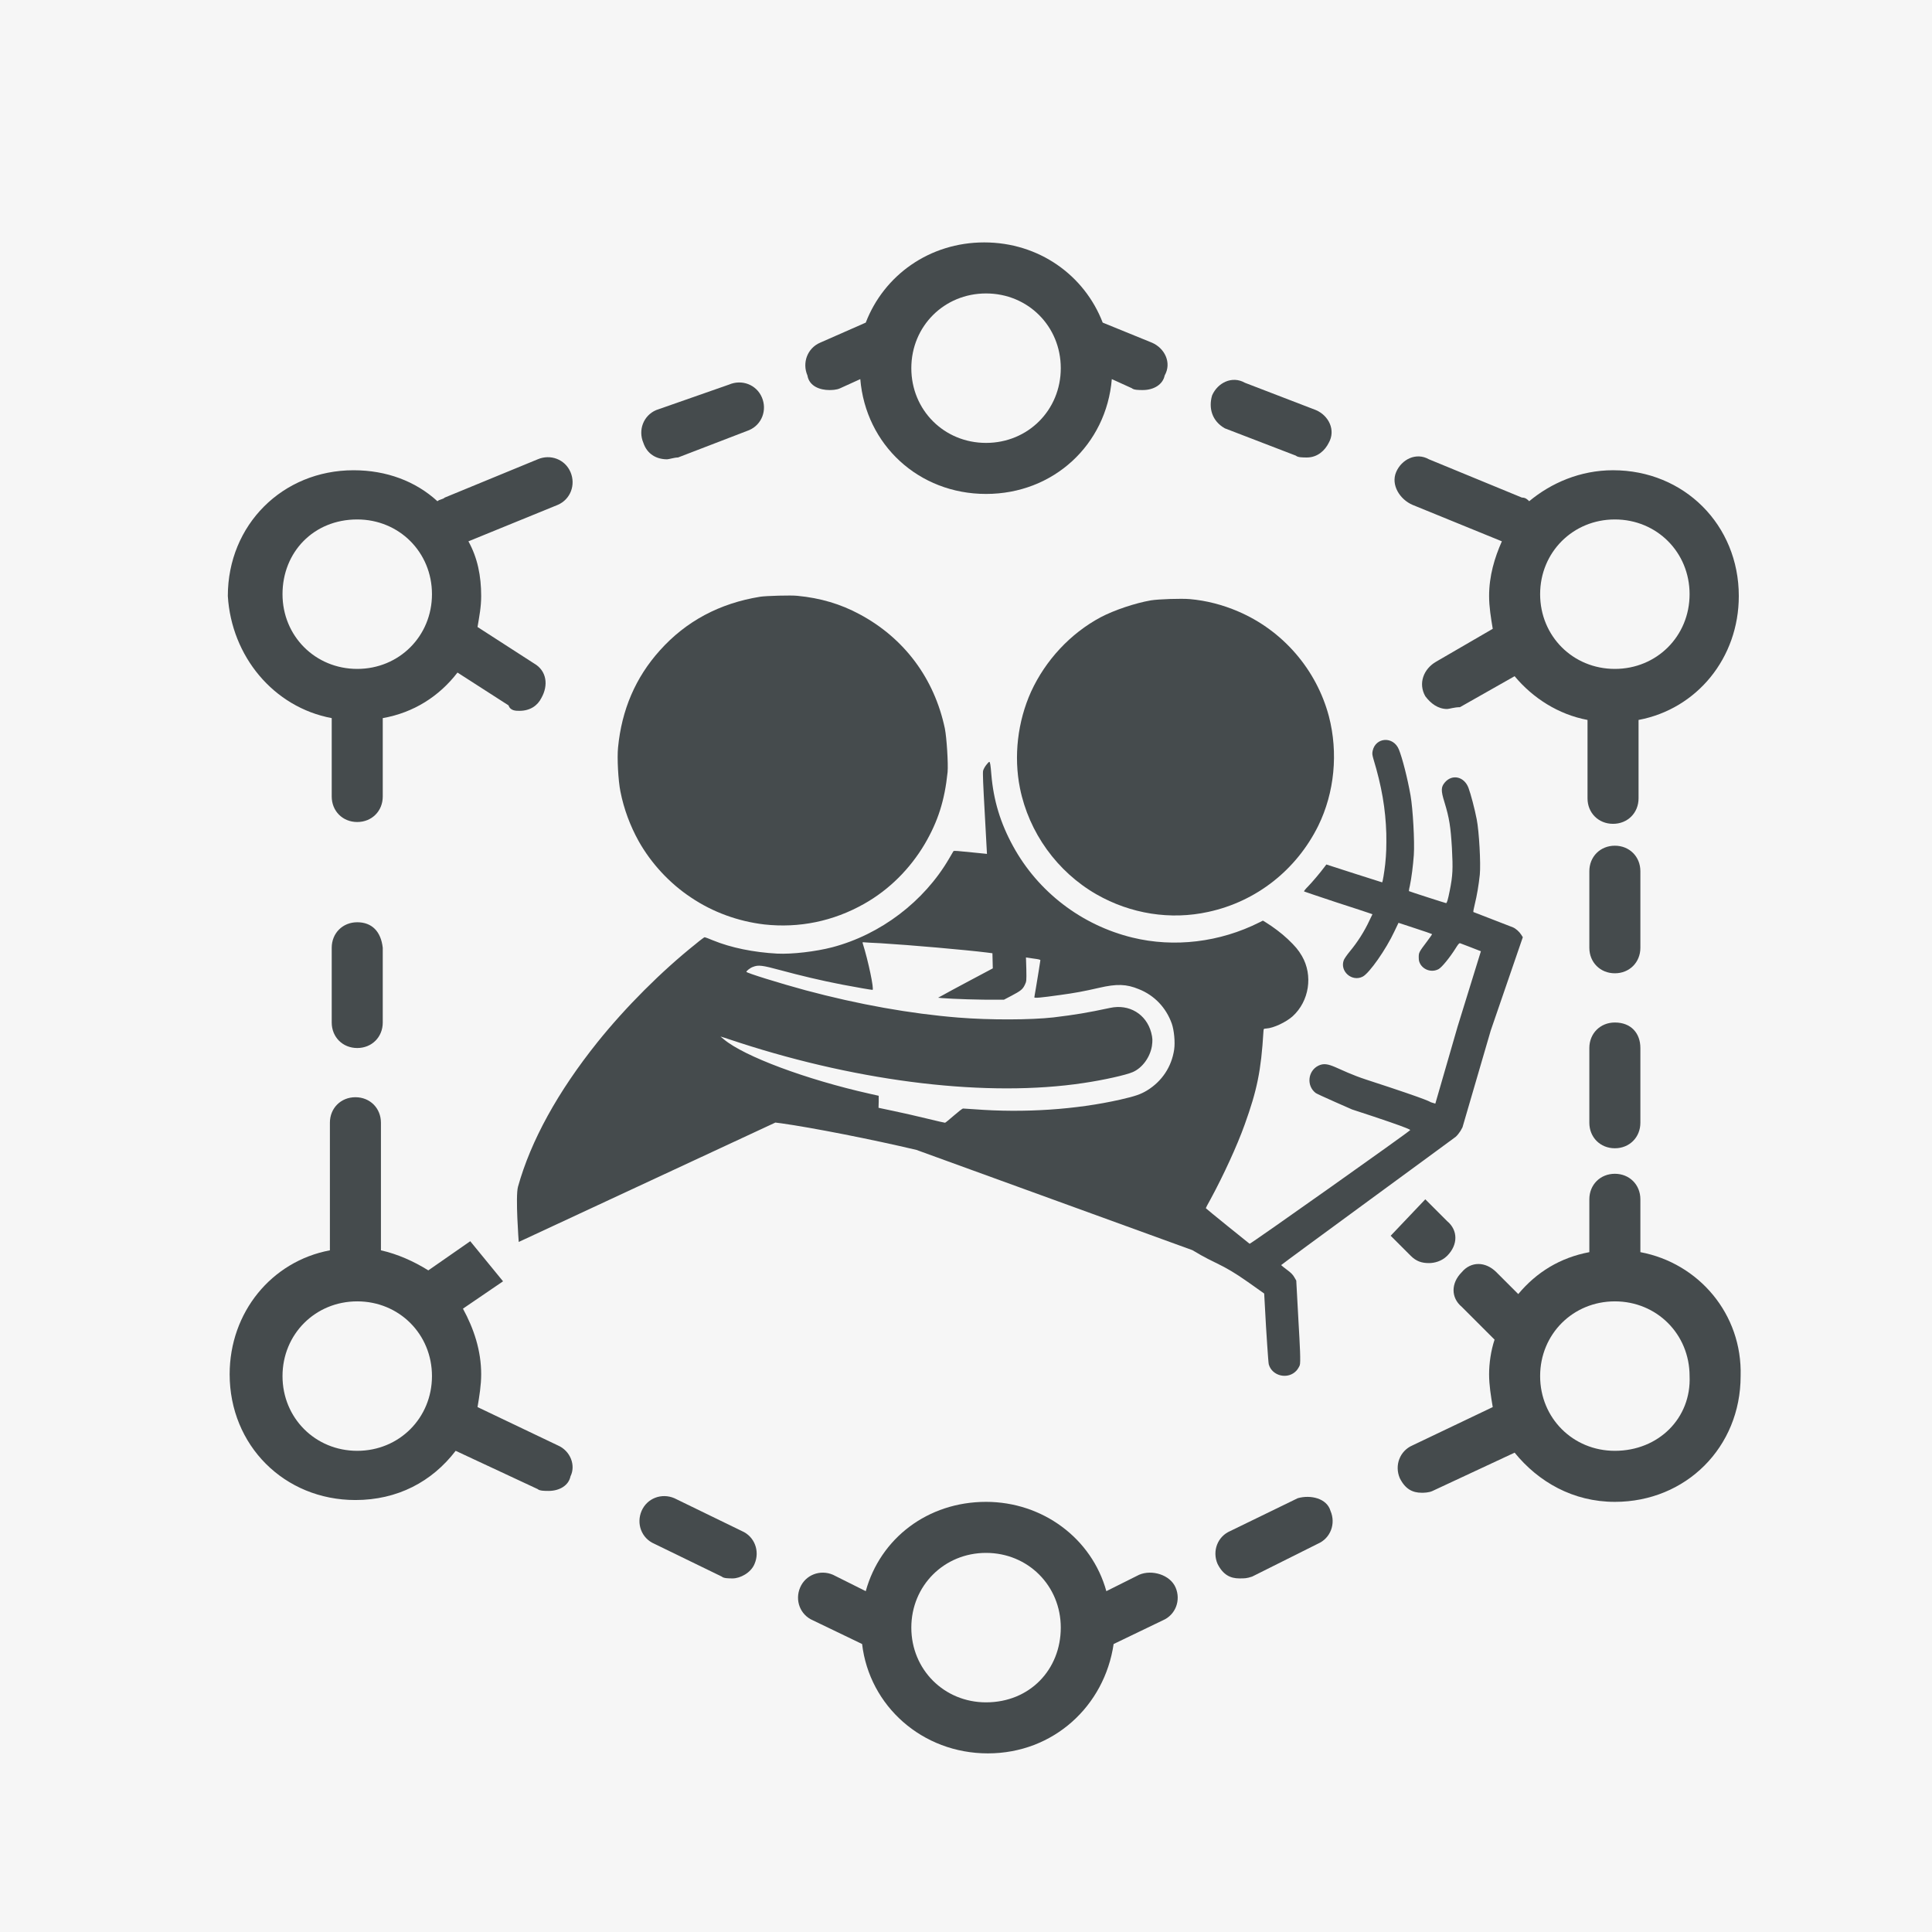
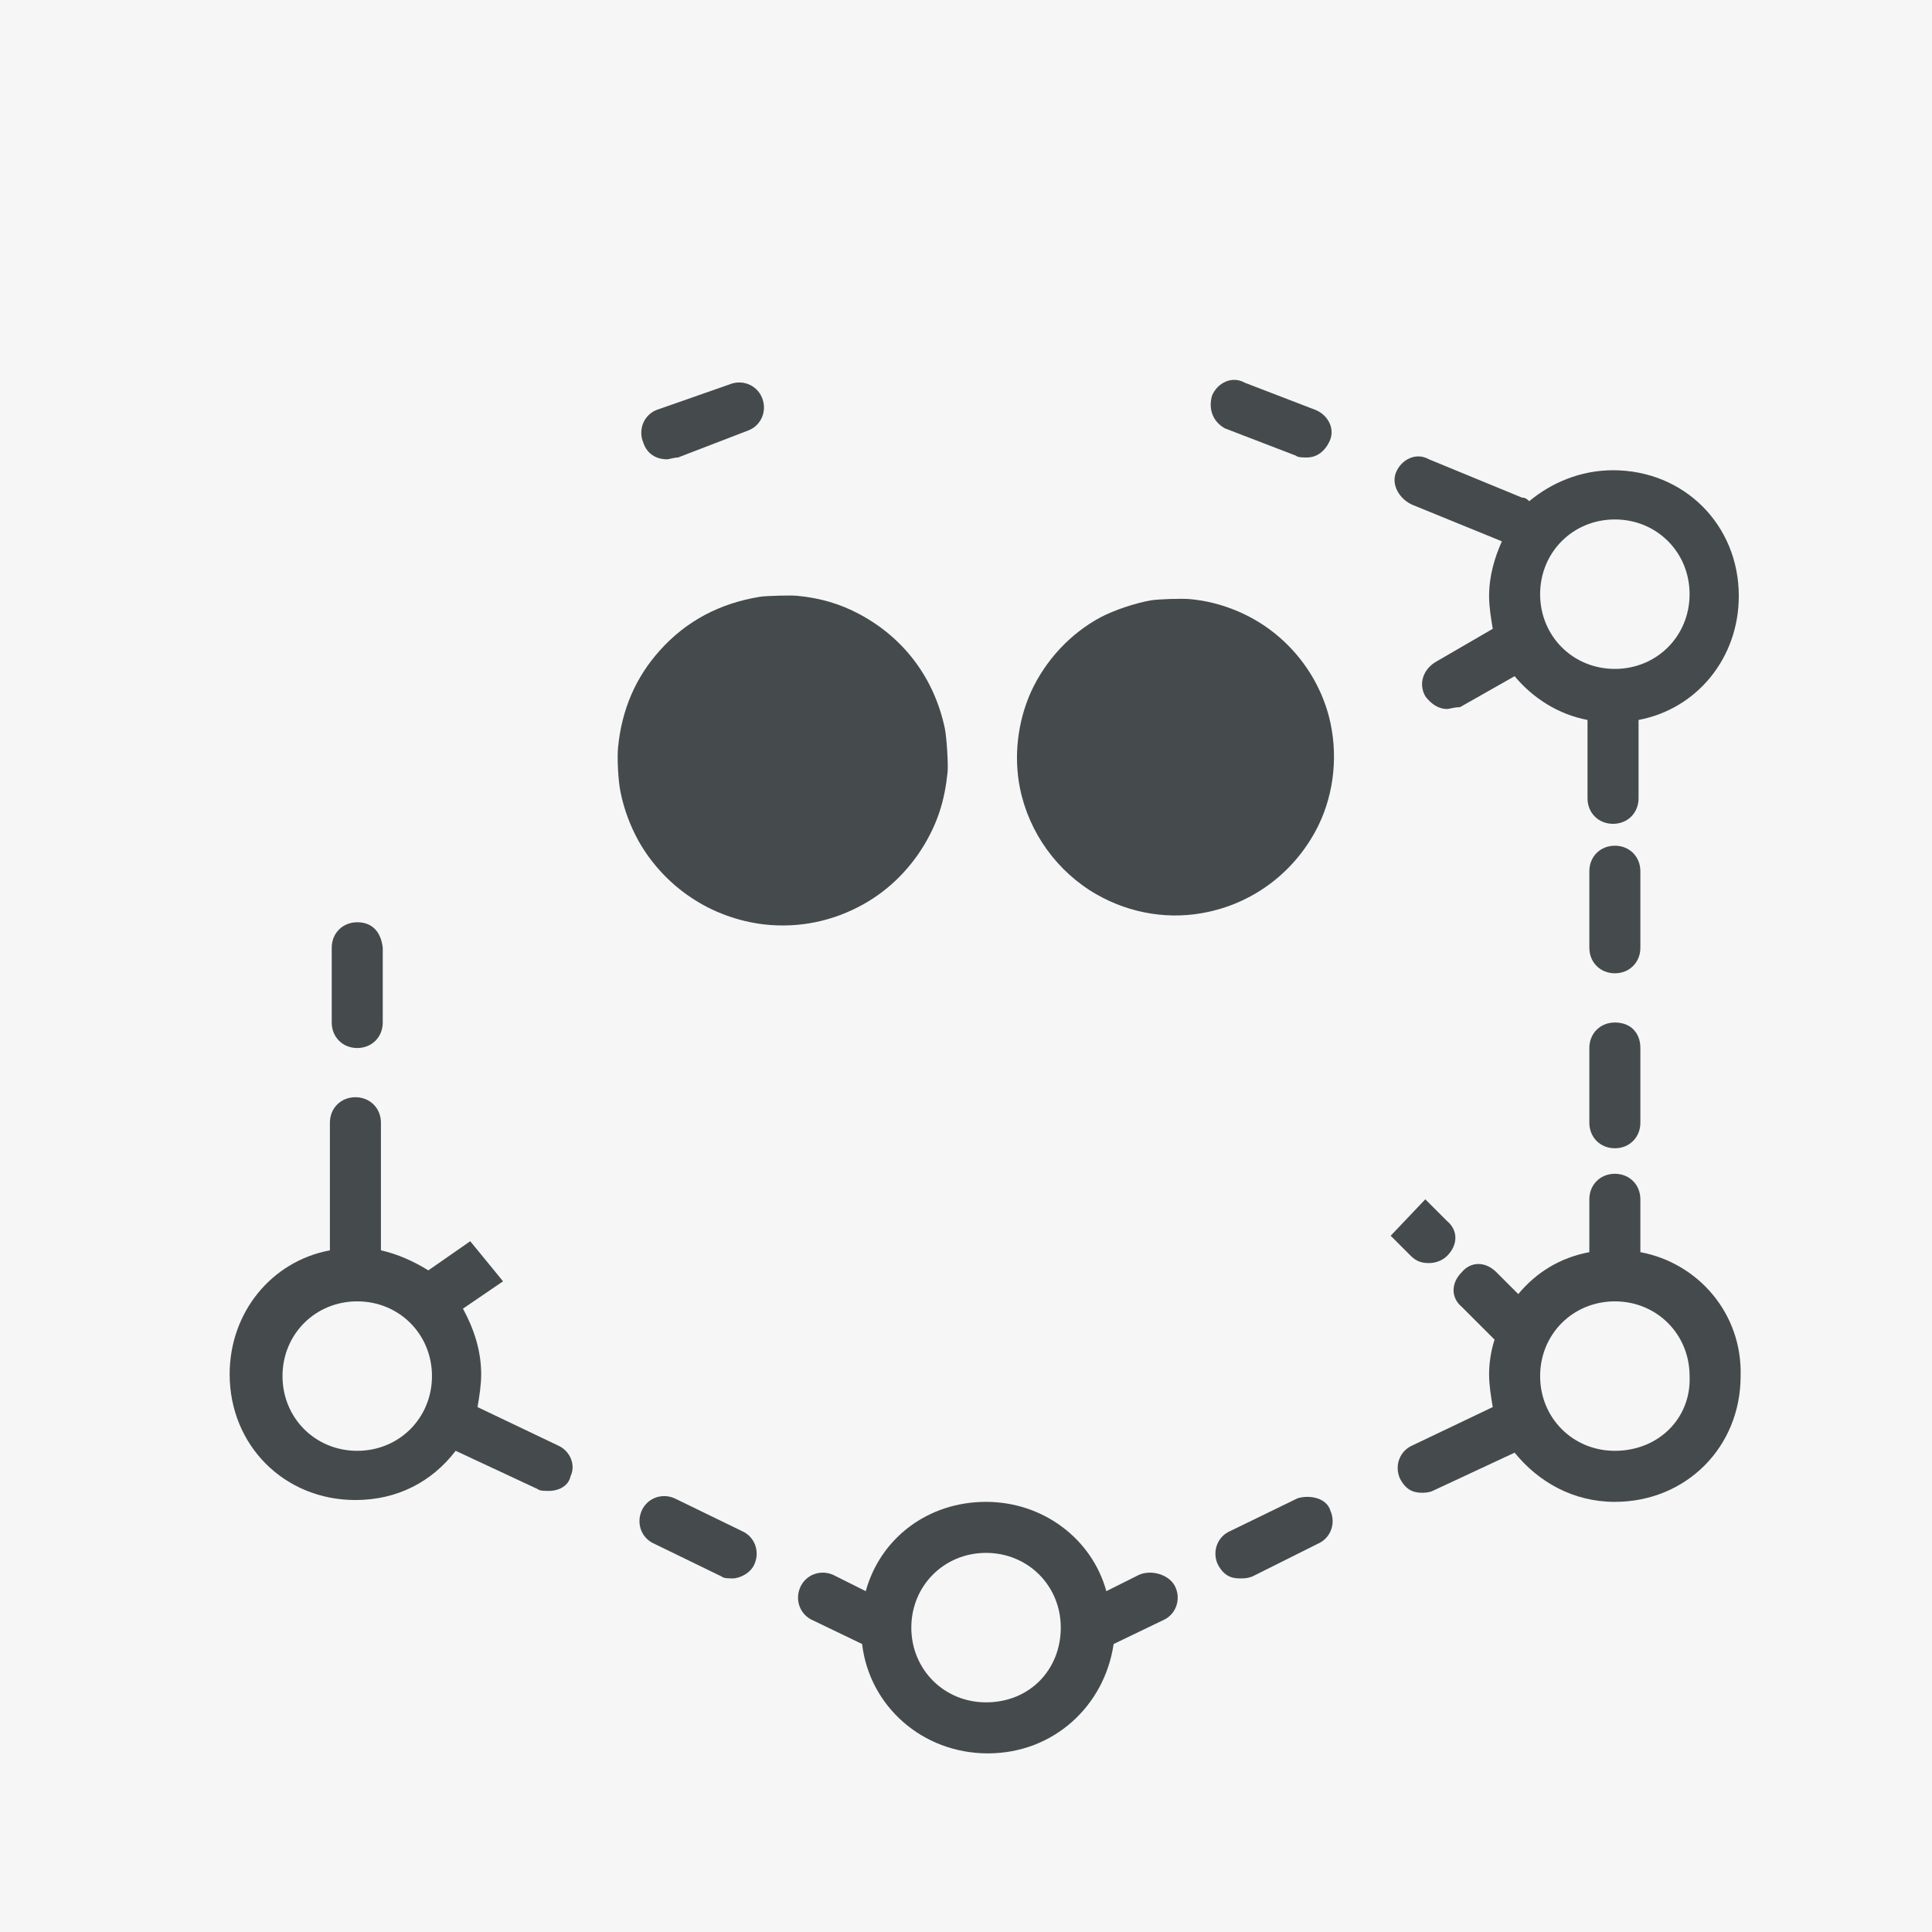
<svg xmlns="http://www.w3.org/2000/svg" version="1.1" x="0px" y="0px" viewBox="0 0 106 106" style="enable-background:new 0 0 106 106;" xml:space="preserve">
  <style type="text/css">
	.st0{fill:#F6F6F6;}
	.st1{fill:#454B4D;}
</style>
  <g id="圖層_2">
    <g id="圖層_3">
      <g id="圖層_1_2_">
        <rect x="-0.1" y="-0.1" class="st0" width="106.2" height="106.1" />
      </g>
    </g>
  </g>
  <g id="圖層_3_1_">
    <g transform="translate(1 1)">
      <g>
        <g>
          <path class="st1" d="M18.6,49.6c-0.8,0-1.4,0.6-1.4,1.4v4.1c0,0.8,0.6,1.4,1.4,1.4s1.4-0.6,1.4-1.4V51      C19.9,50.1,19.4,49.6,18.6,49.6z" />
          <path class="st1" d="M39.7,83L36,81.2c-0.7-0.3-1.5,0-1.8,0.7c-0.3,0.7,0,1.5,0.7,1.8l3.7,1.8c0.1,0.1,0.4,0.1,0.6,0.1      c0.4,0,1-0.3,1.2-0.8C40.7,84.1,40.4,83.3,39.7,83z" />
          <path class="st1" d="M87.6,55.1c-0.8,0-1.4,0.6-1.4,1.4v4.1c0,0.8,0.6,1.4,1.4,1.4c0.8,0,1.4-0.6,1.4-1.4v-4.1      C89,55.7,88.5,55.1,87.6,55.1z" />
          <path class="st1" d="M89,46.8c0-0.8-0.6-1.4-1.4-1.4c-0.8,0-1.4,0.6-1.4,1.4V51c0,0.8,0.6,1.4,1.4,1.4c0.8,0,1.4-0.6,1.4-1.4      V46.8z" />
-           <path class="st1" d="M17.2,38.4v4.3c0,0.8,0.6,1.4,1.4,1.4s1.4-0.6,1.4-1.4v-4.3c1.7-0.3,3.1-1.2,4.1-2.5l2.8,1.8      C27,38,27.3,38,27.5,38c0.6,0,1-0.3,1.2-0.7c0.4-0.7,0.3-1.5-0.4-1.9l-3.1-2c0.1-0.6,0.2-1.1,0.2-1.7c0-1.1-0.2-2.1-0.7-3l4.9-2      c0.7-0.3,1-1.1,0.7-1.8c-0.3-0.7-1.1-1-1.8-0.7l-5.1,2.1c-0.1,0.1-0.3,0.1-0.4,0.2c-1.2-1.1-2.8-1.7-4.6-1.7      c-3.9,0-6.9,3-6.9,6.9C11.7,35,14,37.8,17.2,38.4z M18.6,27.5c2.3,0,4.1,1.8,4.1,4.1c0,2.3-1.8,4.1-4.1,4.1s-4.1-1.8-4.1-4.1      S16.2,27.5,18.6,27.5z" />
          <path class="st1" d="M89,67.7v-2.9c0-0.8-0.6-1.4-1.4-1.4c-0.8,0-1.4,0.6-1.4,1.4v2.9c-1.6,0.3-2.9,1.1-3.9,2.3l-1.2-1.2      c-0.6-0.6-1.4-0.6-1.9,0c-0.6,0.6-0.6,1.4,0,1.9l1.8,1.8c-0.2,0.6-0.3,1.3-0.3,1.9c0,0.6,0.1,1.2,0.2,1.8l-4.4,2.1      c-0.7,0.3-1,1.1-0.7,1.8c0.3,0.6,0.7,0.8,1.2,0.8c0.1,0,0.4,0,0.6-0.1l4.5-2.1c1.3,1.6,3.2,2.7,5.5,2.7c3.9,0,6.9-3,6.9-6.9      C94.6,71.1,92.2,68.3,89,67.7z M87.6,78.6c-2.3,0-4.1-1.8-4.1-4.1s1.8-4.1,4.1-4.1s4.1,1.8,4.1,4.1C91.8,76.8,90,78.6,87.6,78.6      z" />
          <path class="st1" d="M61.5,85.4l-1.8,0.9c-0.8-2.9-3.5-4.9-6.6-4.9c-3.2,0-5.8,2-6.6,4.9l-1.8-0.9c-0.7-0.3-1.5,0-1.8,0.7      c-0.3,0.7,0,1.5,0.7,1.8l2.7,1.3c0.4,3.4,3.3,6,6.9,6s6.4-2.6,6.9-6l2.7-1.3c0.7-0.3,1-1.1,0.7-1.8S62.2,85.1,61.5,85.4z       M53.1,92.4c-2.3,0-4.1-1.8-4.1-4.1c0-2.3,1.8-4.1,4.1-4.1s4.1,1.8,4.1,4.1S55.5,92.4,53.1,92.4z" />
          <path class="st1" d="M70.2,81.2L66.5,83c-0.7,0.3-1,1.1-0.7,1.8c0.3,0.6,0.7,0.8,1.2,0.8c0.3,0,0.4,0,0.7-0.1l3.6-1.8      c0.7-0.3,1-1.1,0.7-1.8C71.8,81.2,70.9,81,70.2,81.2z" />
          <path class="st1" d="M66.2,22.5l3.9,1.5c0.1,0.1,0.4,0.1,0.6,0.1c0.6,0,1-0.4,1.2-0.8c0.4-0.7,0-1.5-0.7-1.8L67.3,20      c-0.7-0.4-1.5,0-1.8,0.7C65.3,21.4,65.5,22.1,66.2,22.5z" />
          <path class="st1" d="M76.5,26.7l4.9,2c-0.4,0.9-0.7,1.9-0.7,3c0,0.6,0.1,1.2,0.2,1.8l-3.1,1.8c-0.7,0.4-1,1.2-0.6,1.9      c0.3,0.4,0.7,0.7,1.2,0.7c0.1,0,0.4-0.1,0.7-0.1l3-1.7c1,1.2,2.4,2.1,4,2.4v4.3c0,0.8,0.6,1.4,1.4,1.4c0.8,0,1.4-0.6,1.4-1.4      v-4.3c3.2-0.6,5.5-3.4,5.5-6.8c0-3.9-3-6.9-6.9-6.9c-1.8,0-3.4,0.7-4.6,1.7c-0.1-0.1-0.2-0.2-0.4-0.2l-5.1-2.1      c-0.7-0.4-1.5,0-1.8,0.7C75.3,25.6,75.8,26.4,76.5,26.7z M87.6,27.5c2.3,0,4.1,1.8,4.1,4.1c0,2.3-1.8,4.1-4.1,4.1      c-2.3,0-4.1-1.8-4.1-4.1S85.3,27.5,87.6,27.5z" />
          <path class="st1" d="M35.6,24.2c0.1,0,0.4-0.1,0.6-0.1l3.9-1.5c0.7-0.3,1-1.1,0.7-1.8c-0.3-0.7-1.1-1-1.8-0.7L35,21.5      c-0.7,0.3-1,1.1-0.7,1.8C34.5,23.9,35,24.2,35.6,24.2z" />
-           <path class="st1" d="M44.5,20.4c0.1,0,0.4,0,0.6-0.1l1.1-0.5c0.3,3.6,3.2,6.3,6.9,6.3s6.6-2.7,6.9-6.3l1.1,0.5      c0.1,0.1,0.4,0.1,0.6,0.1c0.6,0,1.1-0.3,1.2-0.8c0.4-0.7,0-1.5-0.7-1.8l-2.7-1.1c-1-2.6-3.5-4.4-6.5-4.4c-3,0-5.5,1.8-6.5,4.4      L44,17.8c-0.7,0.3-1,1.1-0.7,1.8C43.4,20.2,44,20.4,44.5,20.4z M53.1,15.1c2.3,0,4.1,1.8,4.1,4.1s-1.8,4.1-4.1,4.1      c-2.3,0-4.1-1.8-4.1-4.1S50.8,15.1,53.1,15.1z" />
        </g>
      </g>
    </g>
    <path class="st1" d="M30.6,79.3l-4.4-2.1c0.1-0.6,0.2-1.2,0.2-1.8c0-1.3-0.4-2.5-1-3.6l2.2-1.5l-1.8-2.2l-2.3,1.6   c-0.8-0.5-1.7-0.9-2.6-1.1v-7c0-0.8-0.6-1.4-1.4-1.4c-0.8,0-1.4,0.6-1.4,1.4v7c-3.2,0.6-5.5,3.4-5.5,6.8c0,3.9,3,6.9,6.9,6.9   c2.3,0,4.2-1,5.5-2.7l4.5,2.1c0.1,0.1,0.4,0.1,0.6,0.1c0.6,0,1.1-0.3,1.2-0.8C31.6,80.4,31.3,79.6,30.6,79.3z M19.6,79.6   c-2.3,0-4.1-1.8-4.1-4.1c0-2.3,1.8-4.1,4.1-4.1c2.3,0,4.1,1.8,4.1,4.1C23.7,77.8,21.9,79.6,19.6,79.6z" />
    <g>
      <path class="st1" d="M78.2,65.8l-1.9,2l1.1,1.1c0.3,0.3,0.6,0.4,1,0.4c0.3,0,0.7-0.1,1-0.4c0.6-0.6,0.6-1.4,0-1.9L78.2,65.8z" />
    </g>
    <g transform="translate(0,2600) scale(0.1,-0.1)">
      <path class="st1" d="M417.1,25672.6c-22.3-3.6-40.7-13.4-55.1-29.5c-13.3-14.8-20.9-32.5-22.9-53.2c-0.6-5.7,0.1-18.3,1.3-24.2    c1.9-9.6,5.3-18.7,10-27.2c6.8-12.1,16.9-23.1,28.7-30.9c12-8.1,25.9-13.1,40.2-14.8c19.1-2.1,37.8,1.7,54.8,11.3    c13.7,7.7,25.2,19.2,33.3,32.9c7.2,12.3,10.9,23.8,12.5,39.4c0.4,4.5-0.5,18.9-1.5,23.9c-5.8,27.5-22.3,49.6-46.8,62.7    c-10.4,5.6-21.5,8.9-34.1,10.1C434.2,25673.5,420.3,25673.1,417.1,25672.6z" />
      <path class="st1" d="M631.4,25670.6c-8.6-1.5-20-5.3-27.6-9.3c-16.6-8.9-30.2-23.6-38.1-40.8c-7.4-16.4-9.6-35.5-6.1-52.9    c4.9-24.4,20.4-45.9,42-58.3c18.7-10.7,40.6-14.2,61.4-9.6c26.3,5.7,48.3,23,60.3,47.3c8.9,18.2,11,40,5.8,60    c-6.8,25.6-25.2,47-49.7,57.5c-8.6,3.7-17.5,6-26.6,6.8C648.1,25671.7,635.7,25671.3,631.4,25670.6z" />
-       <path class="st1" d="M654.2,25314.1c13.7-8.3,15.6-7,30.5-17.5l8.9-6.3l1-18.1c0,0,1.2-19.4,1.5-20.7c1.8-6.6,10.7-8.6,15.3-3.4    c0.6,0.7,1.4,2,1.7,2.8c0.6,1.4,0.1,10.8-0.7,24.4l-1.2,22.1l-1.1,1.9c-0.8,1.4-1.9,2.5-4.1,4.1c-1.6,1.2-3.1,2.4-3.1,2.5    c-0.1,0.2,95,69.7,95.8,70.4c0.8,0.7,1.9,2.1,2.6,3.2l1.1,2l15.5,53.1l17.6,51.2l-0.9,1.4c-1,1.6-2.9,3.3-4.5,4    c-0.6,0.3-21.6,8.3-21.7,8.4c-0.2,0.1,0.2,2,0.7,4.1c1.2,4.8,2.2,10.7,2.8,16.4c0.6,6.1-0.4,23.9-1.7,30.4    c-1.1,5.7-3.3,14-4.5,17.2c-2.3,6.2-8.9,7.8-13,3c-2.1-2.5-2.2-4.4-0.2-10.8c2.7-8.8,3.4-13.6,4.1-25.1c0.6-11.6,0.5-15-1.2-23.5    c-1-5-1.5-6.7-2-6.8c-0.3,0-20.2,6.4-20.4,6.6c0,0.1,0.1,1.3,0.5,2.8c0.9,4.2,1.8,11.3,2.2,17c0.5,7.3-0.5,25.3-1.8,32.7    c-1.7,9.6-4.5,20.5-6.4,25.2c-3,7.4-12.8,6.8-14.4-0.8c-0.3-1.5-0.2-2.1,0.4-4.3c4.6-15.1,6.7-27.6,7.1-41    c0.1-7.2,0-11.1-0.6-16.8c-0.5-4.4-1.4-10-1.7-10c-0.1,0-7,2.2-15.4,4.9l-15.2,4.9l-0.9-1.2c-2.6-3.5-6.7-8.3-9-10.7    c-1.4-1.4-2.5-2.7-2.3-2.9c0.2-0.1,8.1-2.8,17.5-5.9c9.5-3.1,17.9-5.8,18.6-6.1l1.4-0.5l-1.5-3.1c-3-6.5-6.7-12.2-11-17.4    c-1.4-1.7-2.8-3.7-3.2-4.6c-2.4-6.2,4.5-12.2,10.4-9.1c3.6,1.9,12.7,14.8,17.4,24.9l2.2,4.6l9.1-3c5-1.6,9.2-3.1,9.3-3.2    c0.1-0.1-1.1-1.8-2.6-3.8c-4.6-6.1-4.7-6.3-4.7-8.9c0-1.8,0.2-2.5,0.9-3.8c2.1-3.4,6.5-4.6,10-2.7c1.8,1,6.1,6.3,9.2,11.2    c1.5,2.4,2,3.1,2.6,3c0.4-0.1,11.4-4.4,11.4-4.4l-12.8-41.4l-12.2-42.2l-2.3,0.7c-1.3,0.4,2.4,0.1-35.4,12.4    c-16.6,5.4-20.7,10.6-26.5,7.7c-5.8-2.9-6.6-11.1-1.4-15c1.1-0.8,19.9-9,19.9-9c36.9-12,31.6-11.3,31.8-11.4    c0.2-0.4-87.5-62.5-88-62.3c-0.2,0.1-24,19.3-24,19.5c0,0.2,1.1,2.4,2.6,5c7,12.9,14.6,29.4,18.7,40.9c6.8,18.9,9,29.5,10.3,51.1    c0.1,1.5,0.1,1.5,1.5,1.6c4,0.2,10.9,3.5,14.5,6.7c9.1,8.3,11.3,22.4,5.1,33.1c-2,3.4-3.7,5.4-7.8,9.3c-3.5,3.3-8.1,6.7-11.8,9    l-1.8,1.1l-1.8-0.9c-21.8-11-46.9-14-69.8-8.4c-27.9,6.8-51.8,25.1-65.5,50.2c-6.9,12.6-10.7,25-11.9,39.3    c-0.4,5.2-0.7,6.9-1.1,6.9c-0.3,0-1-0.8-1.7-1.7c-0.7-0.9-1.5-2.3-1.7-3.1c-0.3-1,0-7.6,0.9-23.6l1.2-22.1l-0.8,0.1    c-0.5,0-3.6,0.4-7,0.7c-3.4,0.3-7.1,0.7-8.3,0.8c-1.2,0.1-2.2,0.1-2.3-0.1c-0.1-0.2-1.2-2-2.4-4.1c-13.7-23.5-37.5-41.6-64-48.6    c-9.2-2.4-22.1-3.9-30.3-3.5c-12.9,0.7-25.3,3.2-35.3,7.3c-2.3,1-4.3,1.7-4.5,1.7c-0.2,0-2.4-1.6-4.9-3.7    c-18.8-15-38.4-34.6-53.9-53.9c-21.7-27.1-36.6-54.1-43.6-79.3c-1.5-5.3,0.4-30.3,0.4-30.3l140.8,65.5l3.2-0.4    c17.1-2.4,49.7-8.8,74.2-14.6 M483.1,25482.5c16.6-1,47-3.7,58.3-5.1l3.1-0.4l0.1-4.2l0.1-4.1l-12.6-6.7c-6.9-3.7-13.7-7.3-15-8.1    l-2.4-1.3l2-0.2c6.2-0.5,21-1,31-0.9l3.1,0l4.2,2.2c5.1,2.7,6.1,3.5,7.3,6c0.9,1.9,0.9,2.1,0.8,8.5l-0.2,6.5l4-0.6    c3-0.4,4-0.6,3.9-1c-0.1-0.9-1.7-10.8-2.5-15.5c-0.4-2.4-0.8-4.5-0.8-4.8c0-0.5,3.6-0.2,14.2,1.3c8.1,1.1,12.9,2,21.2,3.9    c9.9,2.3,15.1,2.1,21.9-0.7c8.6-3.4,15-10.2,18.1-18.9c1.3-3.7,1.9-10.3,1.3-14.3c-1.4-9.4-6.7-17.4-14.9-22.4    c-3.5-2.1-6.3-3.1-14.6-5c-24.3-5.5-52.7-7.4-80.1-5.3c-3,0.2-5.8,0.4-6.2,0.4c-0.4,0-2.7-1.8-5.1-3.9s-4.6-3.9-4.8-3.9    c-0.3,0-4.7,1-10,2.3c-5.2,1.3-13.3,3.1-18,4.1l-8.5,1.8l0.1,3.3l0,3.3l-4.9,1.1c-34.8,7.8-68.9,20.5-80.1,29.9l-1.8,1.5l2-0.6    c1.1-0.4,4.9-1.6,8.5-2.8c67.2-21.8,136.4-30,188.7-22.1c10.9,1.6,23.4,4.4,27,6c5.3,2.3,9.5,8.2,10.5,14.3c0.4,3,0.4,4.3-0.4,7.4    c-2.7,10.1-12.1,15.8-22.6,13.5c-12.7-2.7-18.7-3.7-31-5.2c-12.4-1.4-34.8-1.5-52.2-0.1c-26.2,2.1-54.8,7.2-83.9,15    c-14,3.8-32.4,9.5-32.4,10.1c0,0.5,2.1,2.2,3.6,2.7c3,1.2,5.1,0.9,15.1-1.8c10.7-2.9,22.4-5.7,33.8-7.9c8.4-1.6,16-2.9,16.7-2.9    c1,0.1-2.4,16.2-5.3,25.3c-0.3,0.9-0.2,0.9,0.7,0.8C474.7,25482.9,478.8,25482.7,483.1,25482.5z" />
    </g>
  </g>
</svg>